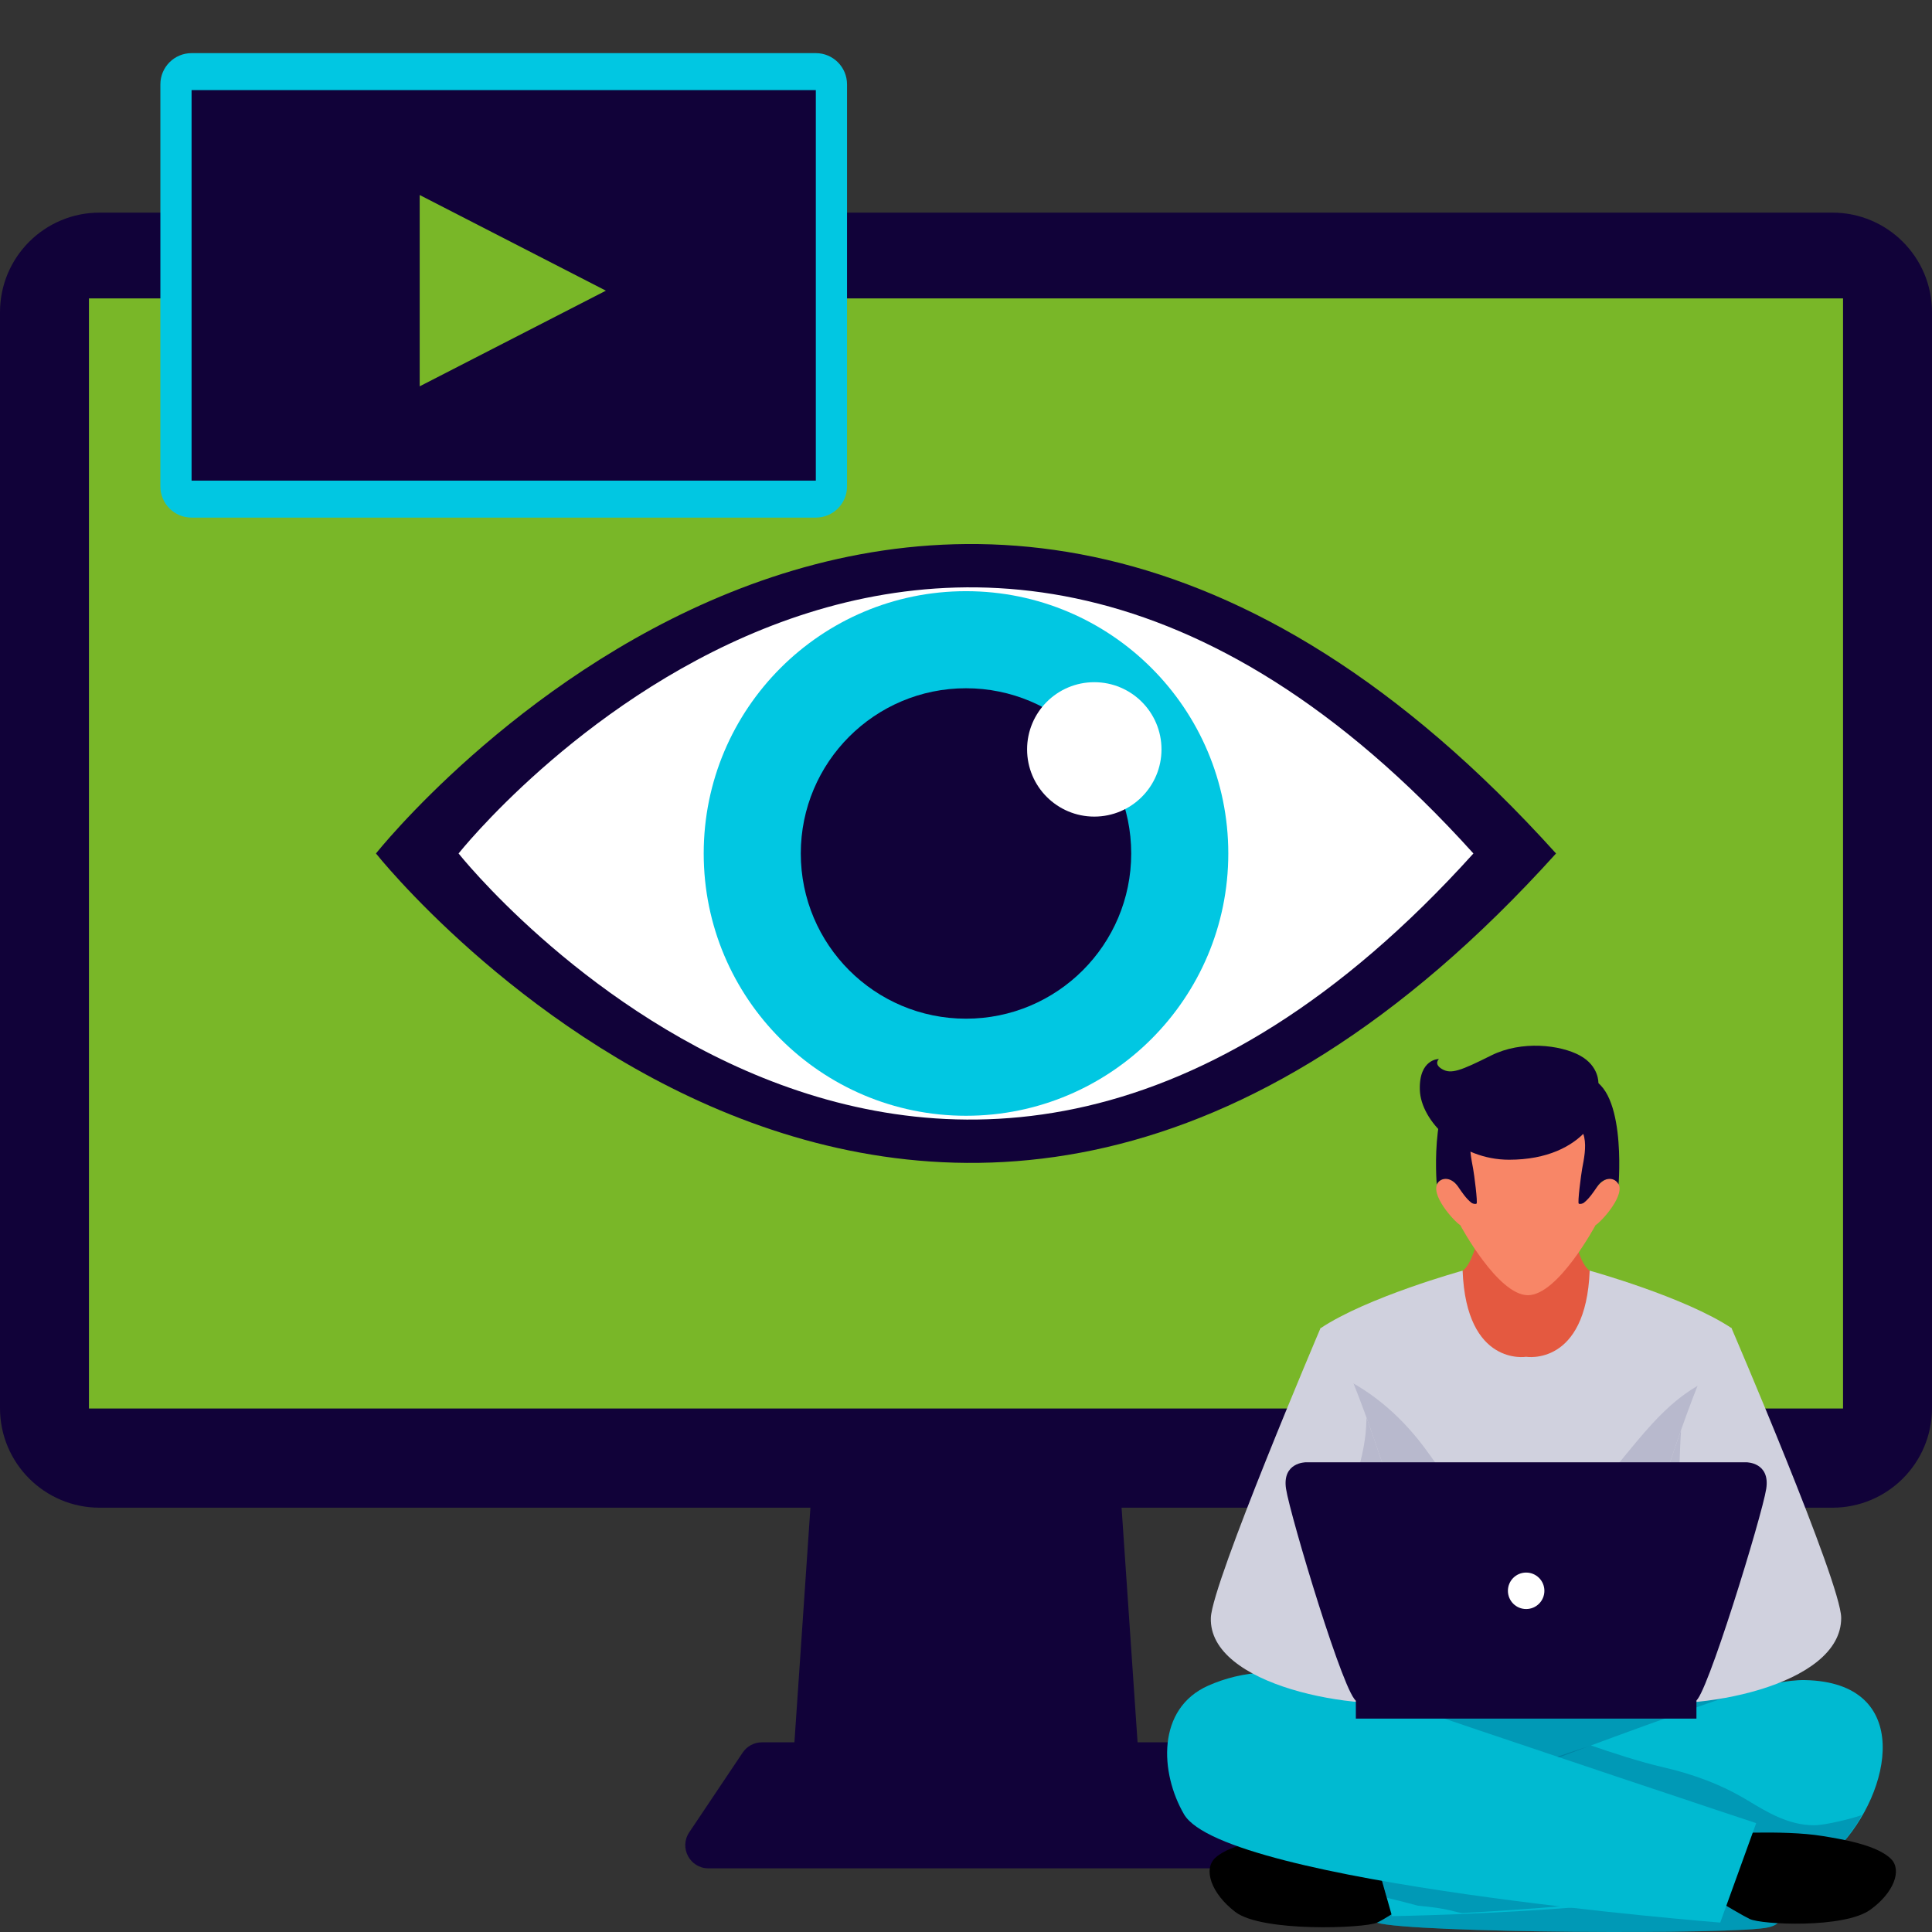
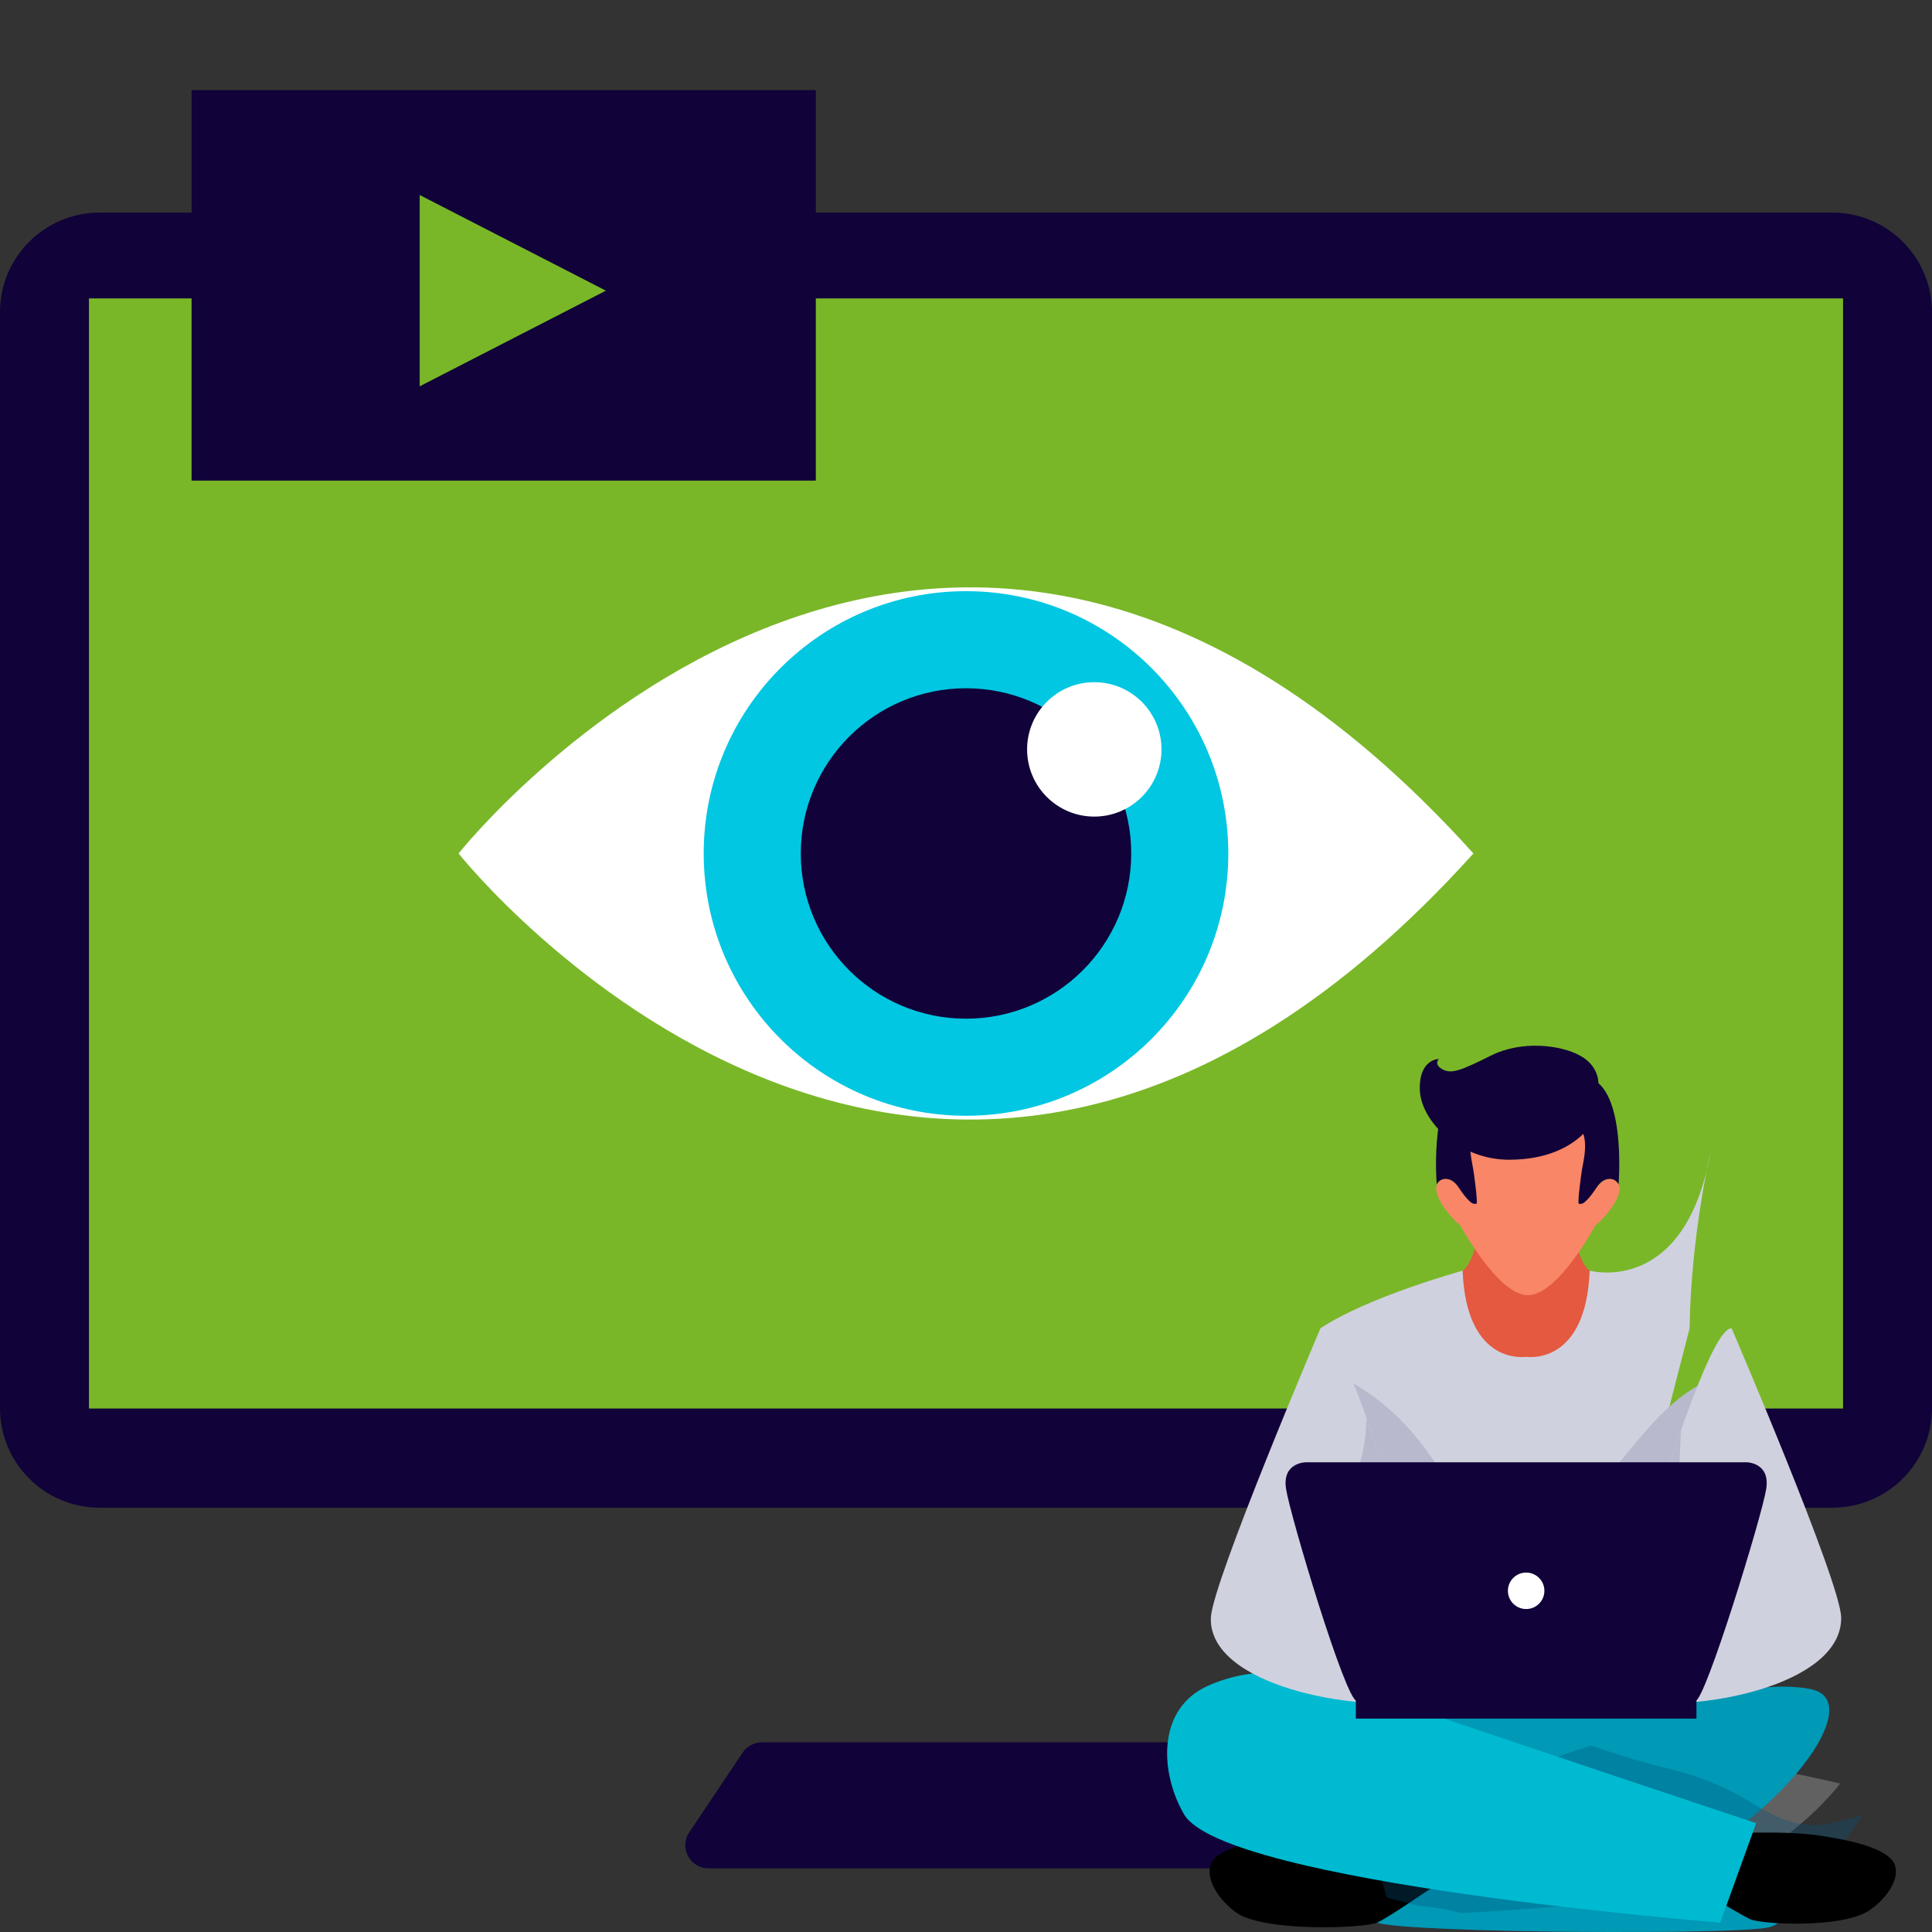
<svg xmlns="http://www.w3.org/2000/svg" version="1.1" id="Слой_1" x="0px" y="0px" width="270px" height="270px" viewBox="0 0 270 270" enable-background="new 0 0 270 270" xml:space="preserve">
  <rect x="0" y="0" width="270" height="270" fill="#333333" stroke="none" />
  <g>
    <g>
-       <polygon fill="#110239" points="159.726,254.469 110.273,254.469 114.337,194.856 155.661,194.856   " />
      <path fill="#110239" d="M166.208,244.926c-0.601-0.895-1.608-1.433-2.686-1.433h-27.386h-2.272h-27.386    c-1.08,0-2.087,0.538-2.687,1.433l-7.471,11.147c-1.439,2.148,0.1,5.031,2.685,5.031h34.858h2.272h34.856    c2.584,0,4.125-2.883,2.686-5.031L166.208,244.926z" />
      <path fill="#110239" d="M256.082,210.703H13.919C6.23,210.703,0,204.474,0,196.787V43.631c0-7.687,6.23-13.917,13.919-13.917    h242.163c7.686,0,13.918,6.23,13.918,13.917v153.156C270,204.474,263.768,210.703,256.082,210.703z" />
      <rect x="12.432" y="41.703" fill="#79B728" width="245.136" height="155.138" />
    </g>
    <g>
      <path fill="#616161" d="M225.537,242.887c-28.48-5.279-61.683-11.539-61.774-0.511c-0.087,10.422,12.535,18.504,23.44,23.669    c5.908-2.257,12.578-2.684,18.887-3.658c11.157-1.726,22.105,0.057,33.275,0.037c11.641-4.777,17.796-13.174,17.796-13.174    S247.484,246.954,225.537,242.887z" />
      <path fill="#00BAD1" d="M201.551,262.652c0.903,0.467-9.984,5.614-9.117,6.044c4.66,1.461,50.554,1.724,54.762,0.64    c7.27-1.871-13.49-10.896-6.239-12.405c11.925-8.435,18.626-19.467,12.169-20.846c-7.282-1.554-18.662,2.286-26.024,3.055    c-5.609,0.585-8.857,0.964-14.184-0.894l-17.922-1.977c-18.375,3.653-22.158,10.263-22.351,10.175    c0,2.622,13.404,8.024,25.418,14.389C199.273,261.243,200.438,261.84,201.551,262.652z" />
      <path opacity="0.32" fill="#00547A" d="M201.551,262.652c0.903,0.467-9.984,5.614-9.117,6.044    c4.66,1.461,50.554,1.724,54.762,0.64c7.27-1.871-13.49-10.896-6.239-12.405c11.925-8.435,18.626-19.467,12.169-20.846    c-7.282-1.554-18.662,2.286-26.024,3.055c-5.609,0.585-8.857,0.964-14.184-0.894l-17.922-1.977    c-18.375,3.653-22.158,10.263-22.351,10.175c0,2.622,13.404,8.024,25.418,14.389C199.273,261.243,200.438,261.84,201.551,262.652z    " />
      <path d="M194.702,255.601l5.826,7.891c0,0-6.326,4.418-8.095,5.205c-1.767,0.783-16.061,1.365-19.806-1.506    c-3.357-2.577-4.513-5.955-2.791-7.549c2.192-2.033,7.488-2.678,10.13-3.027C185.778,255.845,194.702,255.601,194.702,255.601z" />
-       <path fill="#00BAD1" d="M191.177,255.89l3.357,11.895c0,0,56.424-0.842,62.32-9.5c7.571-7.817,10.634-23.178-4.617-23.491    c-2.302-0.043-6.009,0.688-9.838,1.979C221.703,243.749,191.177,255.89,191.177,255.89z" />
      <path opacity="0.32" fill="#00547A" d="M253.527,255.082c-3.519,0-6.46-1.757-9.35-3.508c-3.619-2.19-7.572-3.635-11.687-4.585    c-3.566-0.829-7.295-2.079-10.156-3.058c-16.401,5.322-31.158,11.958-31.158,11.958l2.631,9.323    c1.438,0.345,2.886,0.715,4.326,1.107c1.722,0.163,3.452,0.354,5.12,0.804c0.355,0.097,0.712,0.166,1.072,0.229    c16.212-0.888,48.884-3.399,53.216-9.763c0.691-1.013,2.128-2.773,2.639-3.927C258.902,254.131,255.111,255.082,253.527,255.082z" />
      <path d="M239.761,256.319l-4.891,6.198c0,0,7.981,4.858,9.644,5.661s13.196,1.345,16.854-1.283    c3.284-2.357,4.487-5.541,2.894-7.117c-2.03-2.001-7.061-2.779-9.569-3.192C249.171,255.676,239.761,256.319,239.761,256.319z" />
      <path fill="#00BAD1" d="M245.428,254.787l-5.023,13.895c0,0-69.301-5.457-74.936-15.132c-3.369-5.786-3.859-14.78,3.402-17.987    c4.464-1.976,10.78-2.989,19.765,0.102C210.974,243.353,245.428,254.787,245.428,254.787z" />
      <path fill="#E45940" d="M218.187,162.621h-4.905h-4.905c0,0-1.413,13.365-3.973,14.955c0,0-3.157,15.791,8.878,15.791    c14.564,0,8.88-15.791,8.88-15.791C219.6,175.986,218.187,162.621,218.187,162.621z" />
      <g>
        <path fill="#F88667" d="M226.039,165.236c-1.359-1.563-2.993,0.815-2.993,0.815s2.244-8.841,0-12.711     c-2.243-3.877-9.517-1.839-9.517-1.839s-7.275-2.038-9.519,1.839c-2.243,3.87,0,12.711,0,12.711s-1.633-2.379-2.992-0.815     c-1.36,1.563,2.245,5.506,3.059,5.984c0,0,5.237,9.788,9.452,9.788s9.449-9.788,9.449-9.788     C223.795,170.742,227.397,166.799,226.039,165.236z" />
        <path fill="#110239" d="M211.698,155.004c0,0-5.507,0.97-6.119,3.927c-0.296,1.437,0.03,2.992,0.294,4.41     c0.14,0.75,0.669,4.772,0.472,4.872c-0.196,0.094-0.567-0.007-0.716-0.126c-0.744-0.588-1.328-1.469-1.859-2.248     c-1.047-1.53-2.55-1.272-2.983-0.303c0,0-1.224-14.511,4.843-15.019C211.698,150.007,211.698,155.004,211.698,155.004z" />
        <path fill="#110239" d="M215.284,155.004c0,0,5.506,0.97,6.116,3.927c0.298,1.437-0.029,2.992-0.293,4.41     c-0.139,0.75-0.67,4.772-0.47,4.872c0.193,0.094,0.565-0.007,0.713-0.126c0.747-0.588,1.33-1.469,1.86-2.248     c1.049-1.53,2.552-1.272,2.985-0.303c0,0,1.224-14.511-4.846-15.019C215.284,150.007,215.284,155.004,215.284,155.004z" />
        <path fill="#110239" d="M223.377,151.377c0,0,0.131-2.39-2.587-3.869c-2.717-1.479-8.123-2.142-12.406,0     c-4.283,2.144-5.584,2.625-6.833,1.911c-1.248-0.714-0.458-1.425-0.458-1.425s-2.805-0.025-2.668,4.323     c0.136,4.35,5.486,9.757,12.474,9.757C221.573,162.074,225.026,154.613,223.377,151.377z" />
      </g>
-       <path fill="#D0D1DE" d="M222.161,177.576c-0.518,13.423-8.882,12.038-8.882,12.038s-8.36,1.385-8.876-12.038    c0,0-13.355,3.692-19.869,8.057c0,0,2.771,11.726,2.948,24.738l7.635,29.575l18.162-3.313l18.162,3.313l7.634-29.575    c0.178-13.013,2.949-24.738,2.949-24.738C235.511,181.269,222.161,177.576,222.161,177.576z" />
+       <path fill="#D0D1DE" d="M222.161,177.576c-0.518,13.423-8.882,12.038-8.882,12.038s-8.36,1.385-8.876-12.038    c0,0-13.355,3.692-19.869,8.057l7.635,29.575l18.162-3.313l18.162,3.313l7.634-29.575    c0.178-13.013,2.949-24.738,2.949-24.738C235.511,181.269,222.161,177.576,222.161,177.576z" />
      <path fill="#B8B9CD" d="M237.76,193.388c-8.3,4.426-12.337,14.606-20.4,19.592c-8.341,5.162-14.244-5.264-18.303-10.686    c-3.501-4.678-7.938-8.44-13.352-10.628c0.78,4.646,1.679,11.473,1.777,18.705l7.635,29.575l18.162-2.226l18.162,2.226    l7.634-29.575c0.097-7.092,0.964-13.783,1.733-18.418C239.753,192.41,238.722,192.875,237.76,193.388z" />
      <path fill="#D0D1DE" d="M184.534,185.633c0,0-15.137,35.549-15.316,40.446c-0.347,9.483,20.392,13.317,29.848,11.579l3.849-0.71    C202.914,236.948,188.877,185.377,184.534,185.633z" />
      <path fill="#D0D1DE" d="M241.993,185.633c0,0,15.283,35.546,15.316,40.446c0.063,9.59-20.392,13.317-29.85,11.579l-3.848-0.71    C223.612,236.948,237.649,185.377,241.993,185.633z" />
      <path fill="#B8B9CD" d="M190.972,198.12c-0.024,1.644-0.213,3.367-0.631,5.21c-1.462,6.449-3.763,13.183-1.349,19.733    c1.827,4.957,4.754,9.988,7.456,14.744c0.935,0.038,1.816-0.003,2.617-0.149l3.849-0.71    C202.914,236.948,196.478,213.307,190.972,198.12z" />
      <path fill="#B8B9CD" d="M232.963,237.477c1.203-2.995,1.941-6.147,1.827-9.513c-0.22-6.591-0.256-13.184-0.151-19.775    c0.045-2.851,0.12-5.61,0.286-8.312c-5.354,15.185-11.313,37.071-11.313,37.071l3.848,0.71    C229.043,237.949,230.927,237.846,232.963,237.477z" />
      <g>
        <rect x="189.482" y="237.357" fill="#110239" width="47.598" height="2.821" />
        <path fill="#110239" d="M244.08,204.358h-61.598c0,0-3.325,0-2.756,3.708c0.57,3.712,8.334,29.654,9.901,29.654     c2.913,0,23.653,0,23.653,0s20.741,0,23.652,0c1.378,0,9.333-25.942,9.902-29.654C247.406,204.358,244.08,204.358,244.08,204.358     z" />
        <circle fill="#FFFFFF" cx="213.282" cy="222.317" r="2.549" />
      </g>
    </g>
    <g>
      <g>
-         <path fill="#110239" d="M52.543,119.274c0,0,77.131,97.3,164.916,0C129.674,21.972,52.543,119.274,52.543,119.274z" />
        <path fill="#FFFFFF" d="M64.086,119.274c0,0,66.334,83.677,141.826,0C130.42,35.593,64.086,119.274,64.086,119.274z" />
      </g>
      <circle fill="#01C7E2" cx="135" cy="119.274" r="36.656" />
      <circle fill="#110239" cx="135" cy="119.274" r="23.089" />
      <path fill="#FFFFFF" d="M162.32,104.726c0,5.188-4.205,9.395-9.392,9.395s-9.39-4.206-9.39-9.395c0-5.184,4.203-9.388,9.39-9.388    S162.32,99.542,162.32,104.726z" />
    </g>
    <g>
      <g>
-         <path fill="#01C7E2" d="M114.013,72.337H26.773c-2.407,0-4.36-1.952-4.36-4.358V11.786c0-2.408,1.953-4.361,4.36-4.361h87.239     c2.409,0,4.361,1.953,4.361,4.361v56.193C118.374,70.385,116.422,72.337,114.013,72.337z" />
        <rect x="26.773" y="12.594" fill="#110239" width="87.239" height="54.573" />
      </g>
      <polygon fill="#79B728" points="58.652,27.254 58.652,53.988 84.675,40.622   " />
    </g>
  </g>
</svg>